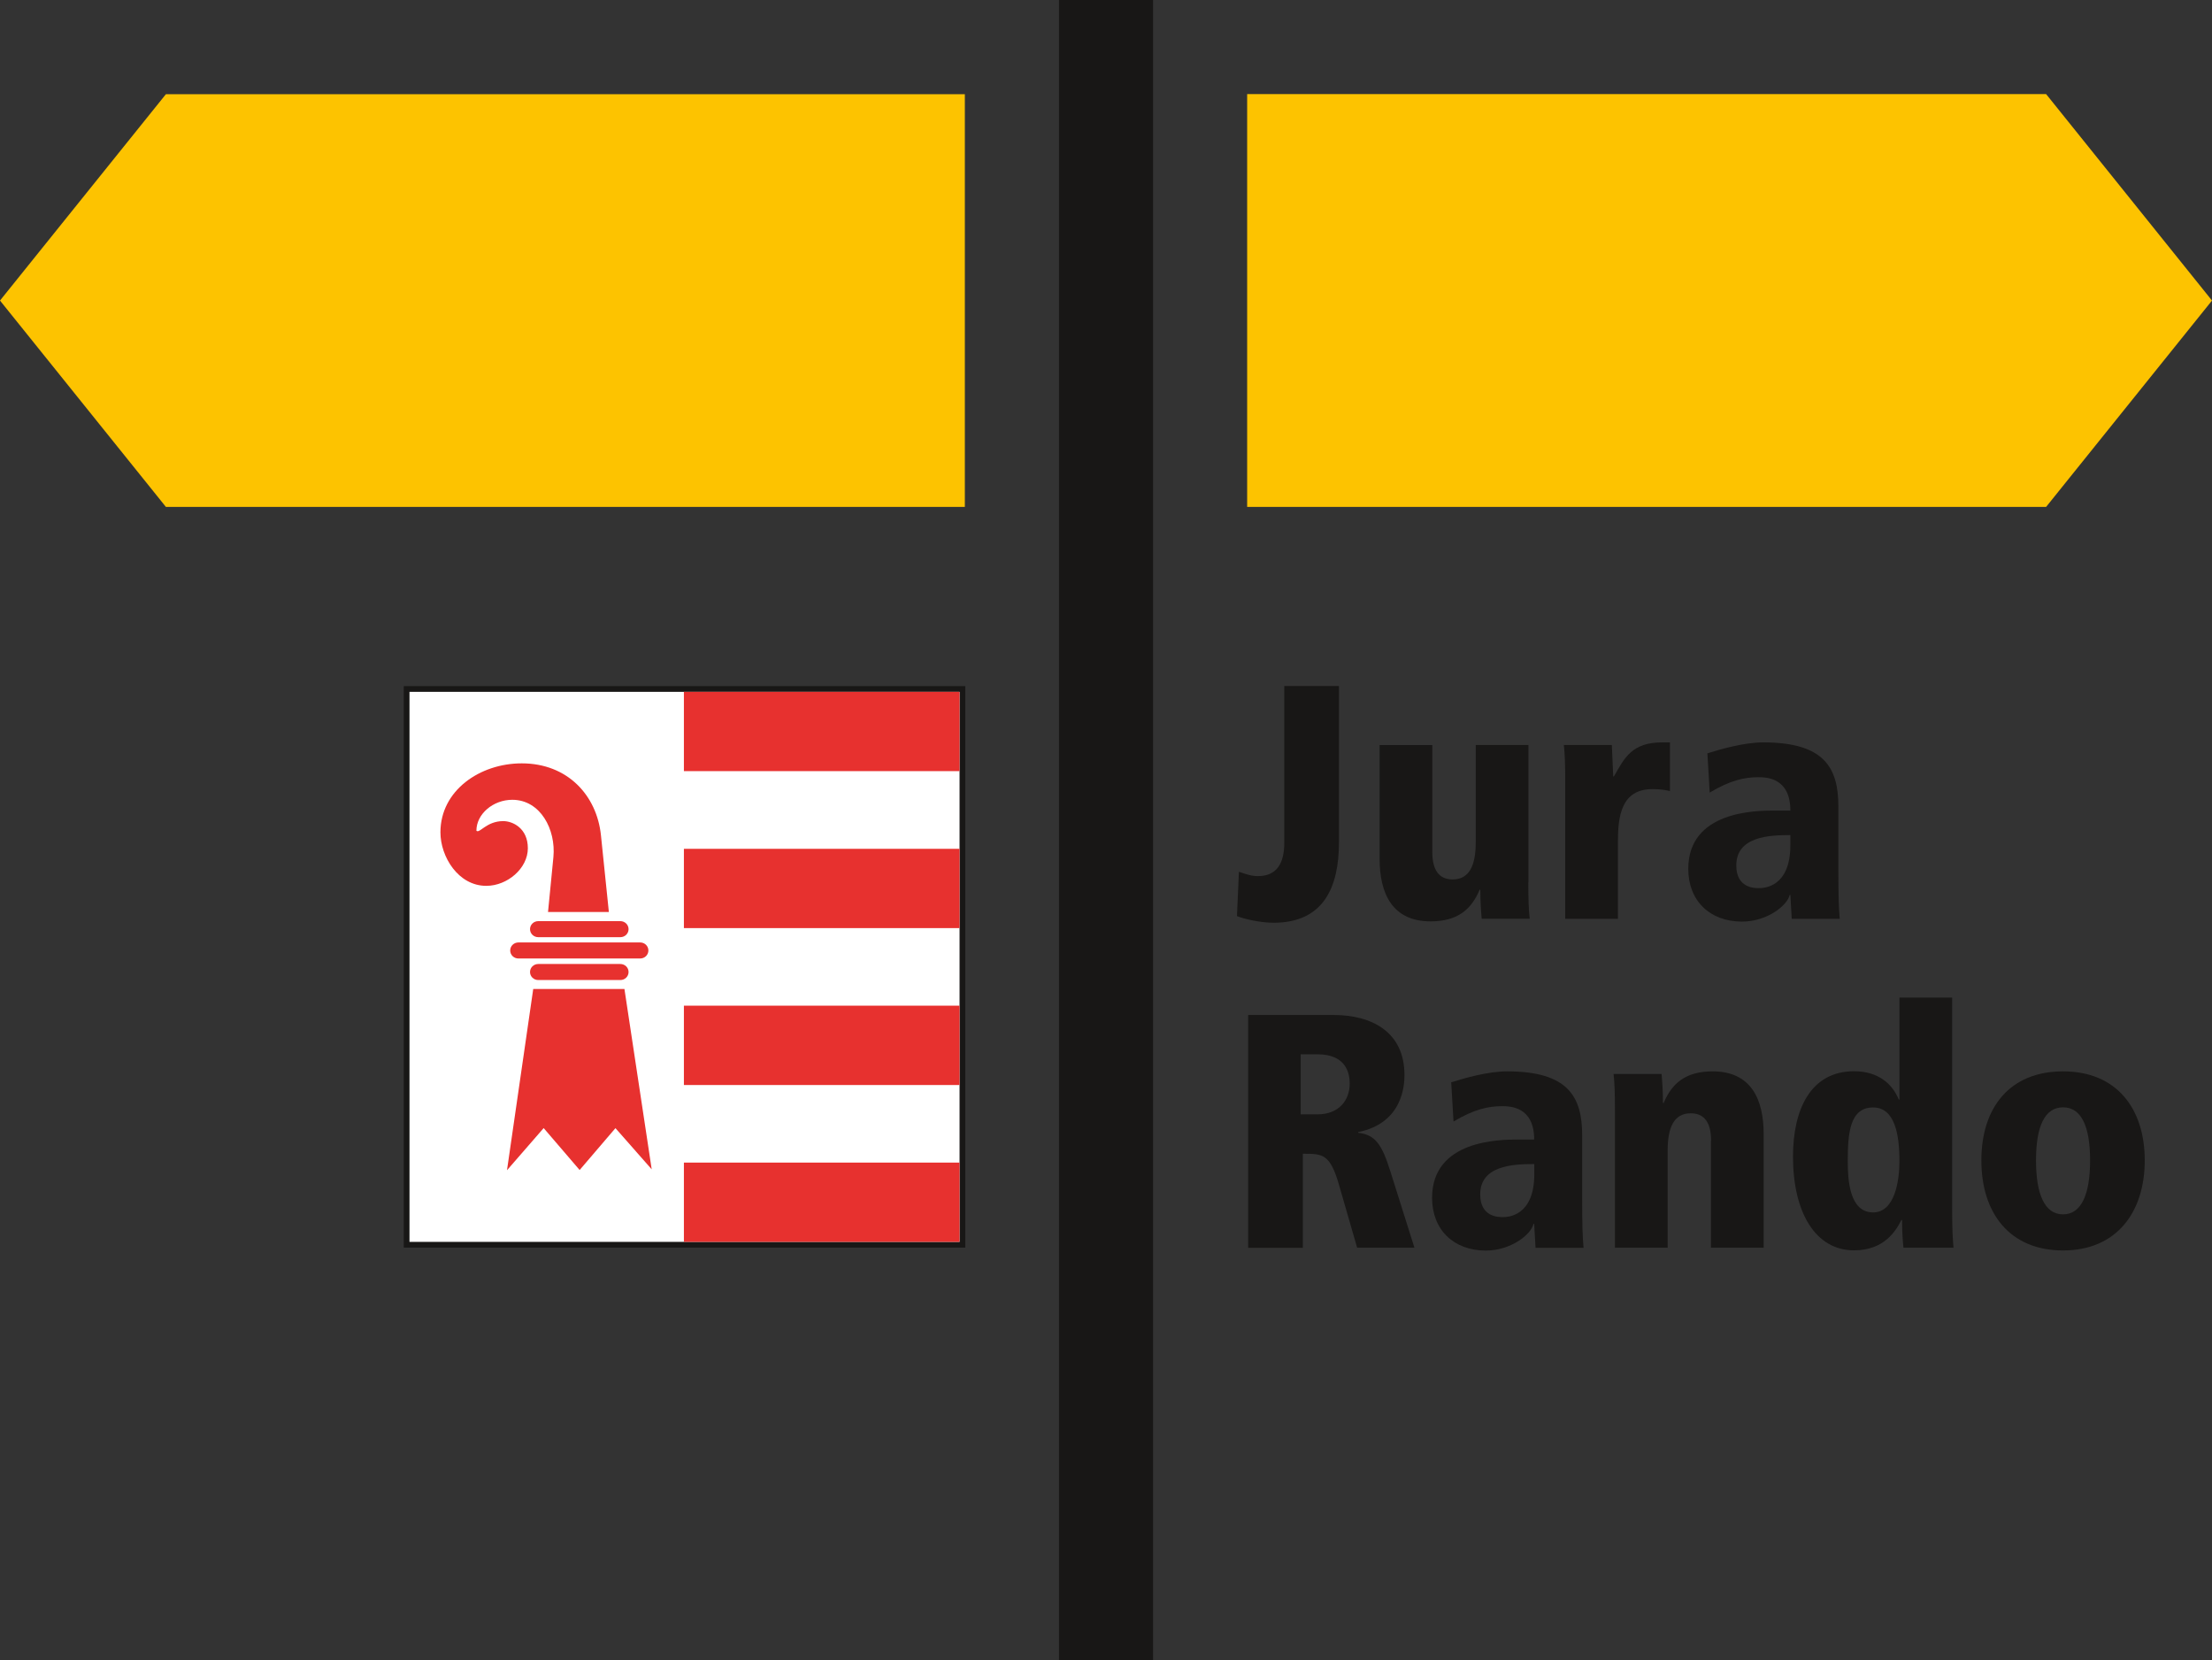
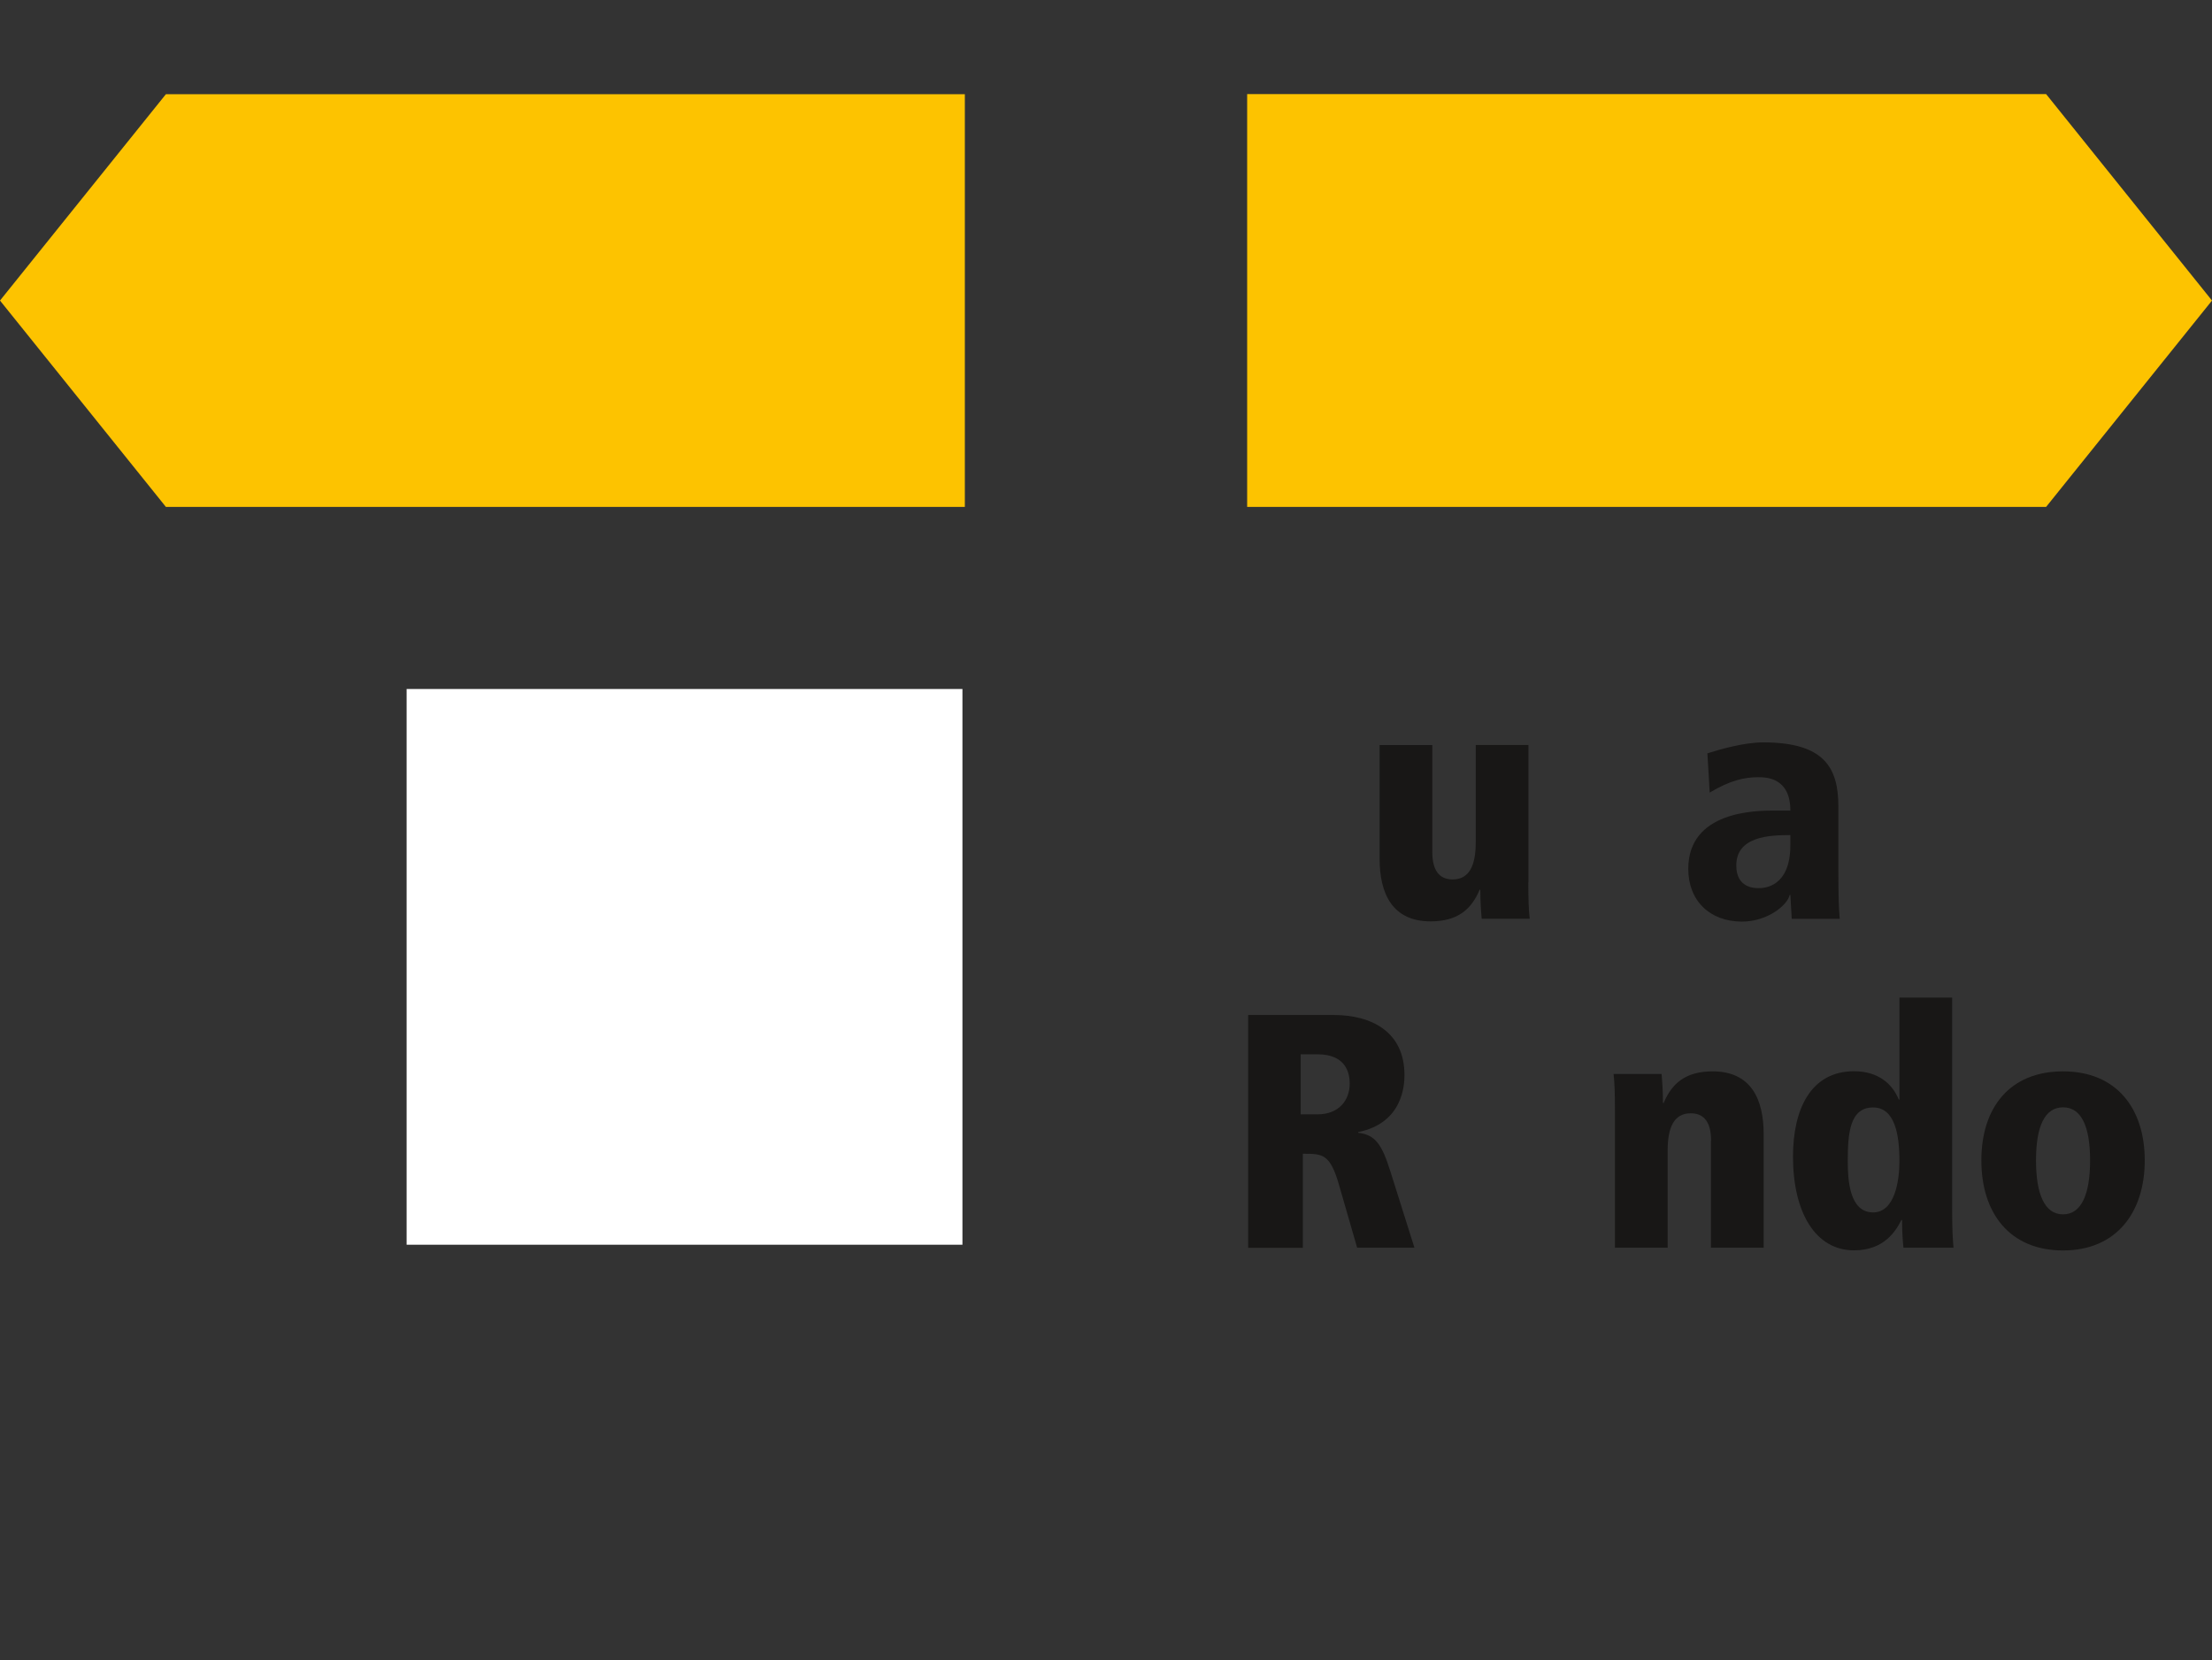
<svg xmlns="http://www.w3.org/2000/svg" viewBox="0 0 193.06 144.87">
  <rect x="0" y="0" width="193.06" height="144.87" fill="#333333" stroke="none" />
  <defs>
    <style>
      .cls-1, .cls-2 {
        fill: none;
      }

      .cls-3 {
        fill: #e7312f;
      }

      .cls-4 {
        fill: #fff;
      }

      .cls-2 {
        stroke: #181716;
        stroke-miterlimit: 10;
        stroke-width: .5px;
      }

      .cls-5 {
        fill: #181716;
      }

      .cls-6 {
        clip-path: url(#clippath);
      }

      .cls-7 {
        fill: #fdc300;
      }
    </style>
    <clipPath id="clippath">
-       <rect class="cls-1" x="35.24" y="59.88" width="49.01" height="49.01" />
-     </clipPath>
+       </clipPath>
  </defs>
  <g id="Ebene_1">
-     <rect class="cls-5" x="92.43" y="0" width="8.21" height="144.87" />
    <polygon class="cls-7" points="108.85 8.21 108.85 44.24 178.58 44.24 193.06 26.23 178.58 8.21 108.85 8.21" />
    <polygon class="cls-7" points="14.48 8.22 0 26.23 14.48 44.24 84.21 44.24 84.21 8.22 14.48 8.22" />
  </g>
  <g id="Ebene_2">
    <g>
-       <path class="cls-5" d="M116.86,73.55c0,3.87-1.34,6.98-5.7,6.98-1.08,0-2.47-.29-3.2-.58l.17-3.87c.52.17,1.02.38,1.66.38,1.72,0,2.3-1.22,2.3-2.91v-13.68h4.77v13.68Z" />
      <path class="cls-5" d="M133.39,77.01c0,1.46.03,2.39.12,3.17h-4.19c-.06-.67-.12-1.51-.12-2.53h-.06c-.7,1.66-1.86,2.76-4.28,2.76-3.35,0-4.45-2.44-4.45-5.47v-9.92h4.6v9.34c0,1.89.84,2.39,1.78,2.39,1.48,0,2.01-1.28,2.01-3.23v-8.5h4.6v11.99Z" />
-       <path class="cls-5" d="M136.61,68.19c0-1.46-.03-2.39-.12-3.17h4.19c.03.9.09,1.83.12,2.74h.06c.93-1.63,1.57-2.97,4.22-2.97h.67v4.25c-.49-.12-.9-.17-1.54-.17-2.68,0-3,2.33-3,4.54v6.78h-4.6v-11.99Z" />
      <path class="cls-5" d="M149.01,65.75c1.19-.38,3.23-.96,4.89-.96,5.32,0,6.55,2.21,6.55,5.59v5.53c0,2.24.03,3.26.12,4.28h-4.19l-.12-2.09h-.06c-.2.93-1.98,2.33-4.16,2.33-2.82,0-4.69-1.83-4.69-4.6,0-5.06,5.91-5.09,7.51-5.09h1.4c0-2.91-2.15-2.91-2.82-2.91-1.16,0-2.42.26-4.22,1.34l-.2-3.4ZM156.25,72.88c-1.83,0-4.71.12-4.71,2.65,0,1.98,1.6,1.98,1.98,1.98.41,0,2.74-.06,2.74-3.75v-.87Z" />
    </g>
    <g>
      <path class="cls-5" d="M108.93,88.58h7.45c3.35,0,6.2,1.48,6.2,5.24,0,.84-.12,4.19-4.04,4.98v.06c1.48.17,2.07.99,2.82,3.4l2.09,6.63h-5l-1.57-5.44c-.79-2.76-1.43-2.76-3.17-2.76v8.21h-4.77v-20.31ZM113.53,97.25h1.48c1.83,0,2.79-1.22,2.79-2.68,0-.84-.26-2.56-2.82-2.56h-1.46v5.24Z" />
-       <path class="cls-5" d="M126.65,94.46c1.19-.38,3.23-.96,4.89-.96,5.32,0,6.55,2.21,6.55,5.59v5.53c0,2.24.03,3.26.12,4.28h-4.19l-.12-2.09h-.06c-.2.93-1.98,2.33-4.16,2.33-2.82,0-4.69-1.83-4.69-4.6,0-5.06,5.91-5.09,7.51-5.09h1.4c0-2.91-2.15-2.91-2.82-2.91-1.16,0-2.42.26-4.22,1.34l-.2-3.4ZM133.9,101.59c-1.83,0-4.71.12-4.71,2.65,0,1.98,1.6,1.98,1.98,1.98.41,0,2.74-.06,2.74-3.75v-.87Z" />
      <path class="cls-5" d="M149.34,99.55c0-1.89-.84-2.39-1.78-2.39-1.48,0-2.01,1.28-2.01,3.23v8.5h-4.6v-11.99c0-1.46-.03-2.39-.12-3.17h4.19c.06.67.12,1.51.12,2.53h.06c.7-1.66,1.86-2.76,4.28-2.76,3.35,0,4.45,2.44,4.45,5.47v9.92h-4.6v-9.34Z" />
      <path class="cls-5" d="M170.38,105.49c0,1.92.06,2.71.12,3.4h-4.37c-.06-.58-.12-1.37-.12-2.42h-.06c-.47.93-1.48,2.65-4.13,2.65-3.4,0-5.33-3.35-5.33-8.18,0-4.07,1.51-7.45,5.33-7.45,2.12,0,3.35,1.11,3.9,2.47h.06v-8.9h4.6v18.42ZM163.48,105.81c1.89,0,2.3-2.74,2.3-4.48,0-2.42-.44-4.68-2.3-4.68-2.04,0-2.21,2.27-2.21,4.68,0,1.57.12,4.48,2.21,4.48Z" />
      <path class="cls-5" d="M180.06,93.5c4.66,0,7.13,3.23,7.13,7.77s-2.47,7.86-7.13,7.86-7.13-3.26-7.13-7.86,2.47-7.77,7.13-7.77ZM180.06,105.98c1.6,0,2.36-1.75,2.36-4.71s-.76-4.63-2.36-4.63-2.36,1.66-2.36,4.63.76,4.71,2.36,4.71Z" />
    </g>
    <polygon class="cls-4" points="83.75 60.13 35.74 60.13 35.49 60.13 35.49 60.38 35.49 108.38 35.49 108.63 35.74 108.63 83.75 108.63 84 108.63 84 108.38 84 60.38 84 60.13 83.75 60.13" />
    <g class="cls-6">
      <polygon class="cls-2" points="35.49 60.38 35.49 108.38 35.49 108.63 35.74 108.63 83.75 108.63 84 108.63 84 108.38 84 60.38 84 60.13 83.75 60.13 35.74 60.13 35.49 60.13 35.49 60.38" />
      <path class="cls-3" d="M47.82,79.59h5.32c-.15-1.41-.37-3.52-.69-6.69-.36-3.48-2.91-6.28-6.91-6.28-3.66,0-7.1,2.37-7.1,6.02,0,2.12,1.55,4.67,4,4.67,1.85,0,3.63-1.53,3.63-3.28s-1.32-2.37-2.15-2.37c-1.47,0-2.06,1.11-2.34.84,0-1.47,1.47-2.7,3.13-2.7,2.46,0,3.82,2.6,3.59,5-.21,2.15-.36,3.69-.47,4.8M54.86,81.09c0-.39-.32-.7-.72-.7h-7.16c-.4,0-.72.31-.72.7s.32.7.72.7h7.16c.4,0,.72-.31.72-.7M56.59,82.95c0-.39-.32-.7-.72-.7h-10.62c-.4,0-.72.31-.72.7s.32.7.72.7h10.62c.4,0,.72-.31.72-.7M46.98,84.13c-.4,0-.72.31-.72.7s.32.7.72.7h7.16c.4,0,.72-.31.72-.7s-.32-.7-.72-.7h-7.16ZM53.72,98.46l3.16,3.59-2.38-15.74h-7.96l-2.29,15.82,3.2-3.68,3.14,3.66,3.13-3.66ZM59.69,67.3h24.06v-6.92h-24.06v6.92ZM59.69,81h24.06v-6.92h-24.06v6.92ZM59.69,94.69h24.06v-6.92h-24.06v6.92ZM83.75,101.46h-24.06v6.92h24.06v-6.92Z" />
    </g>
  </g>
</svg>